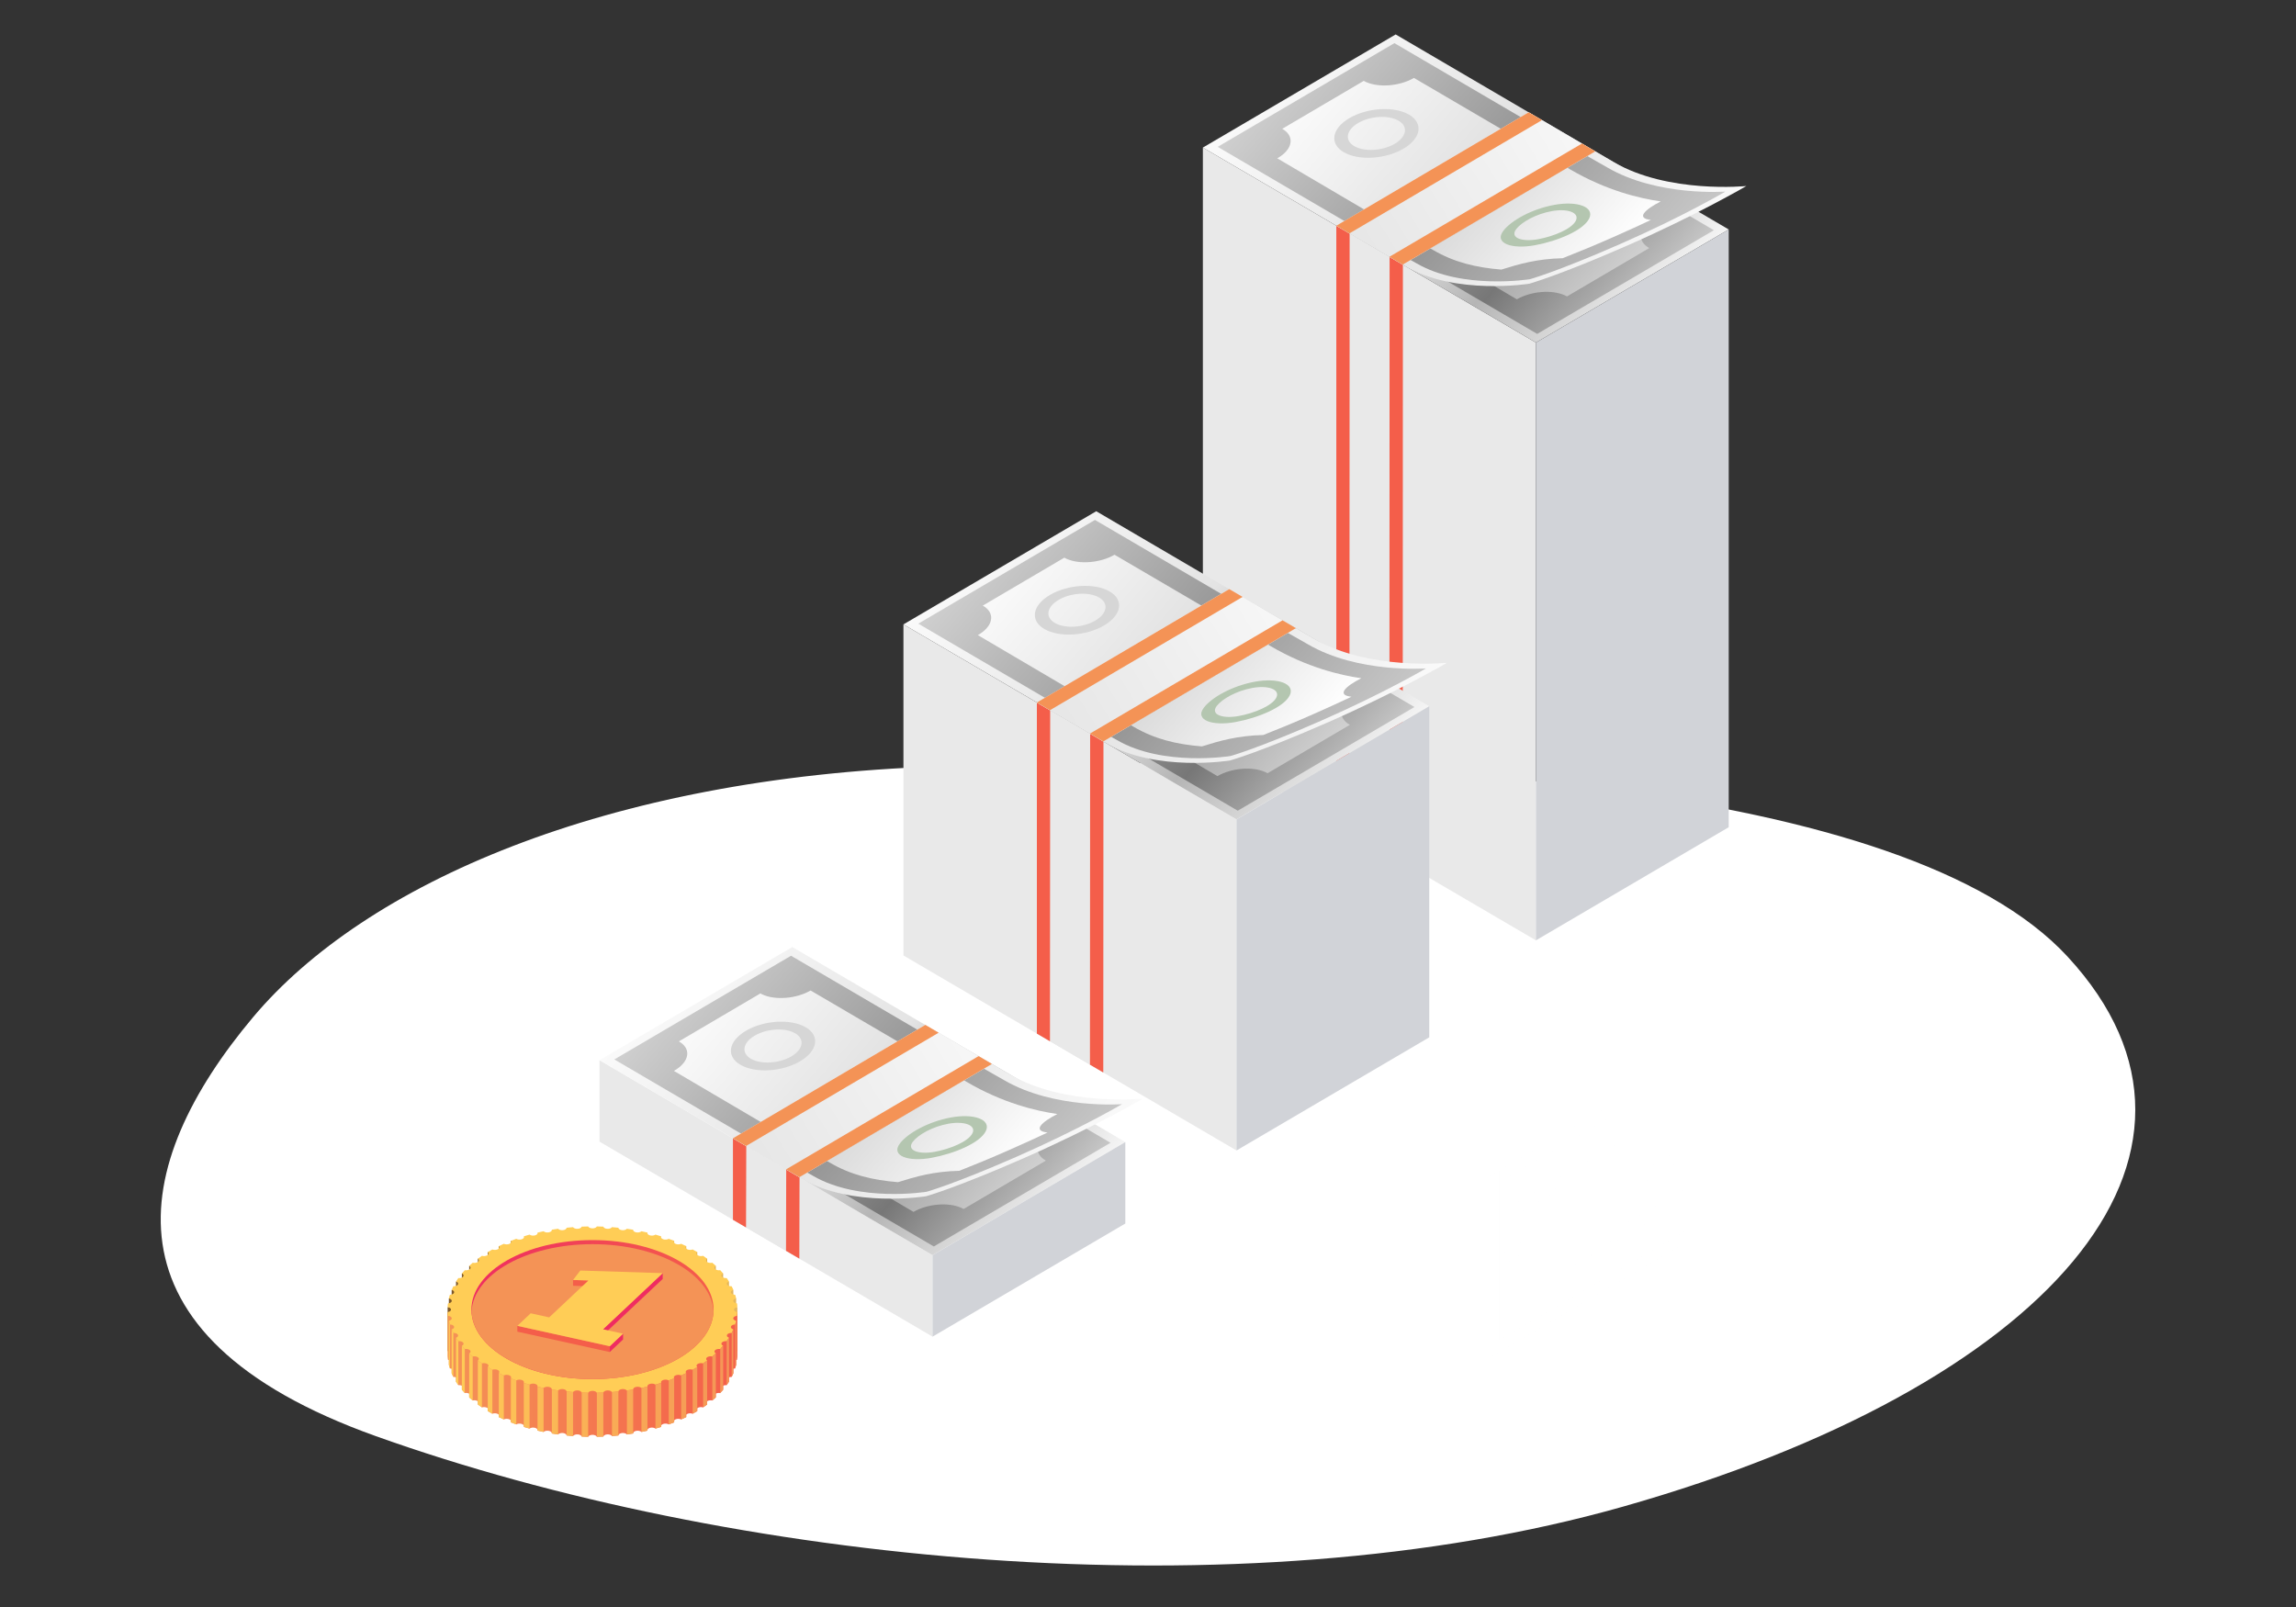
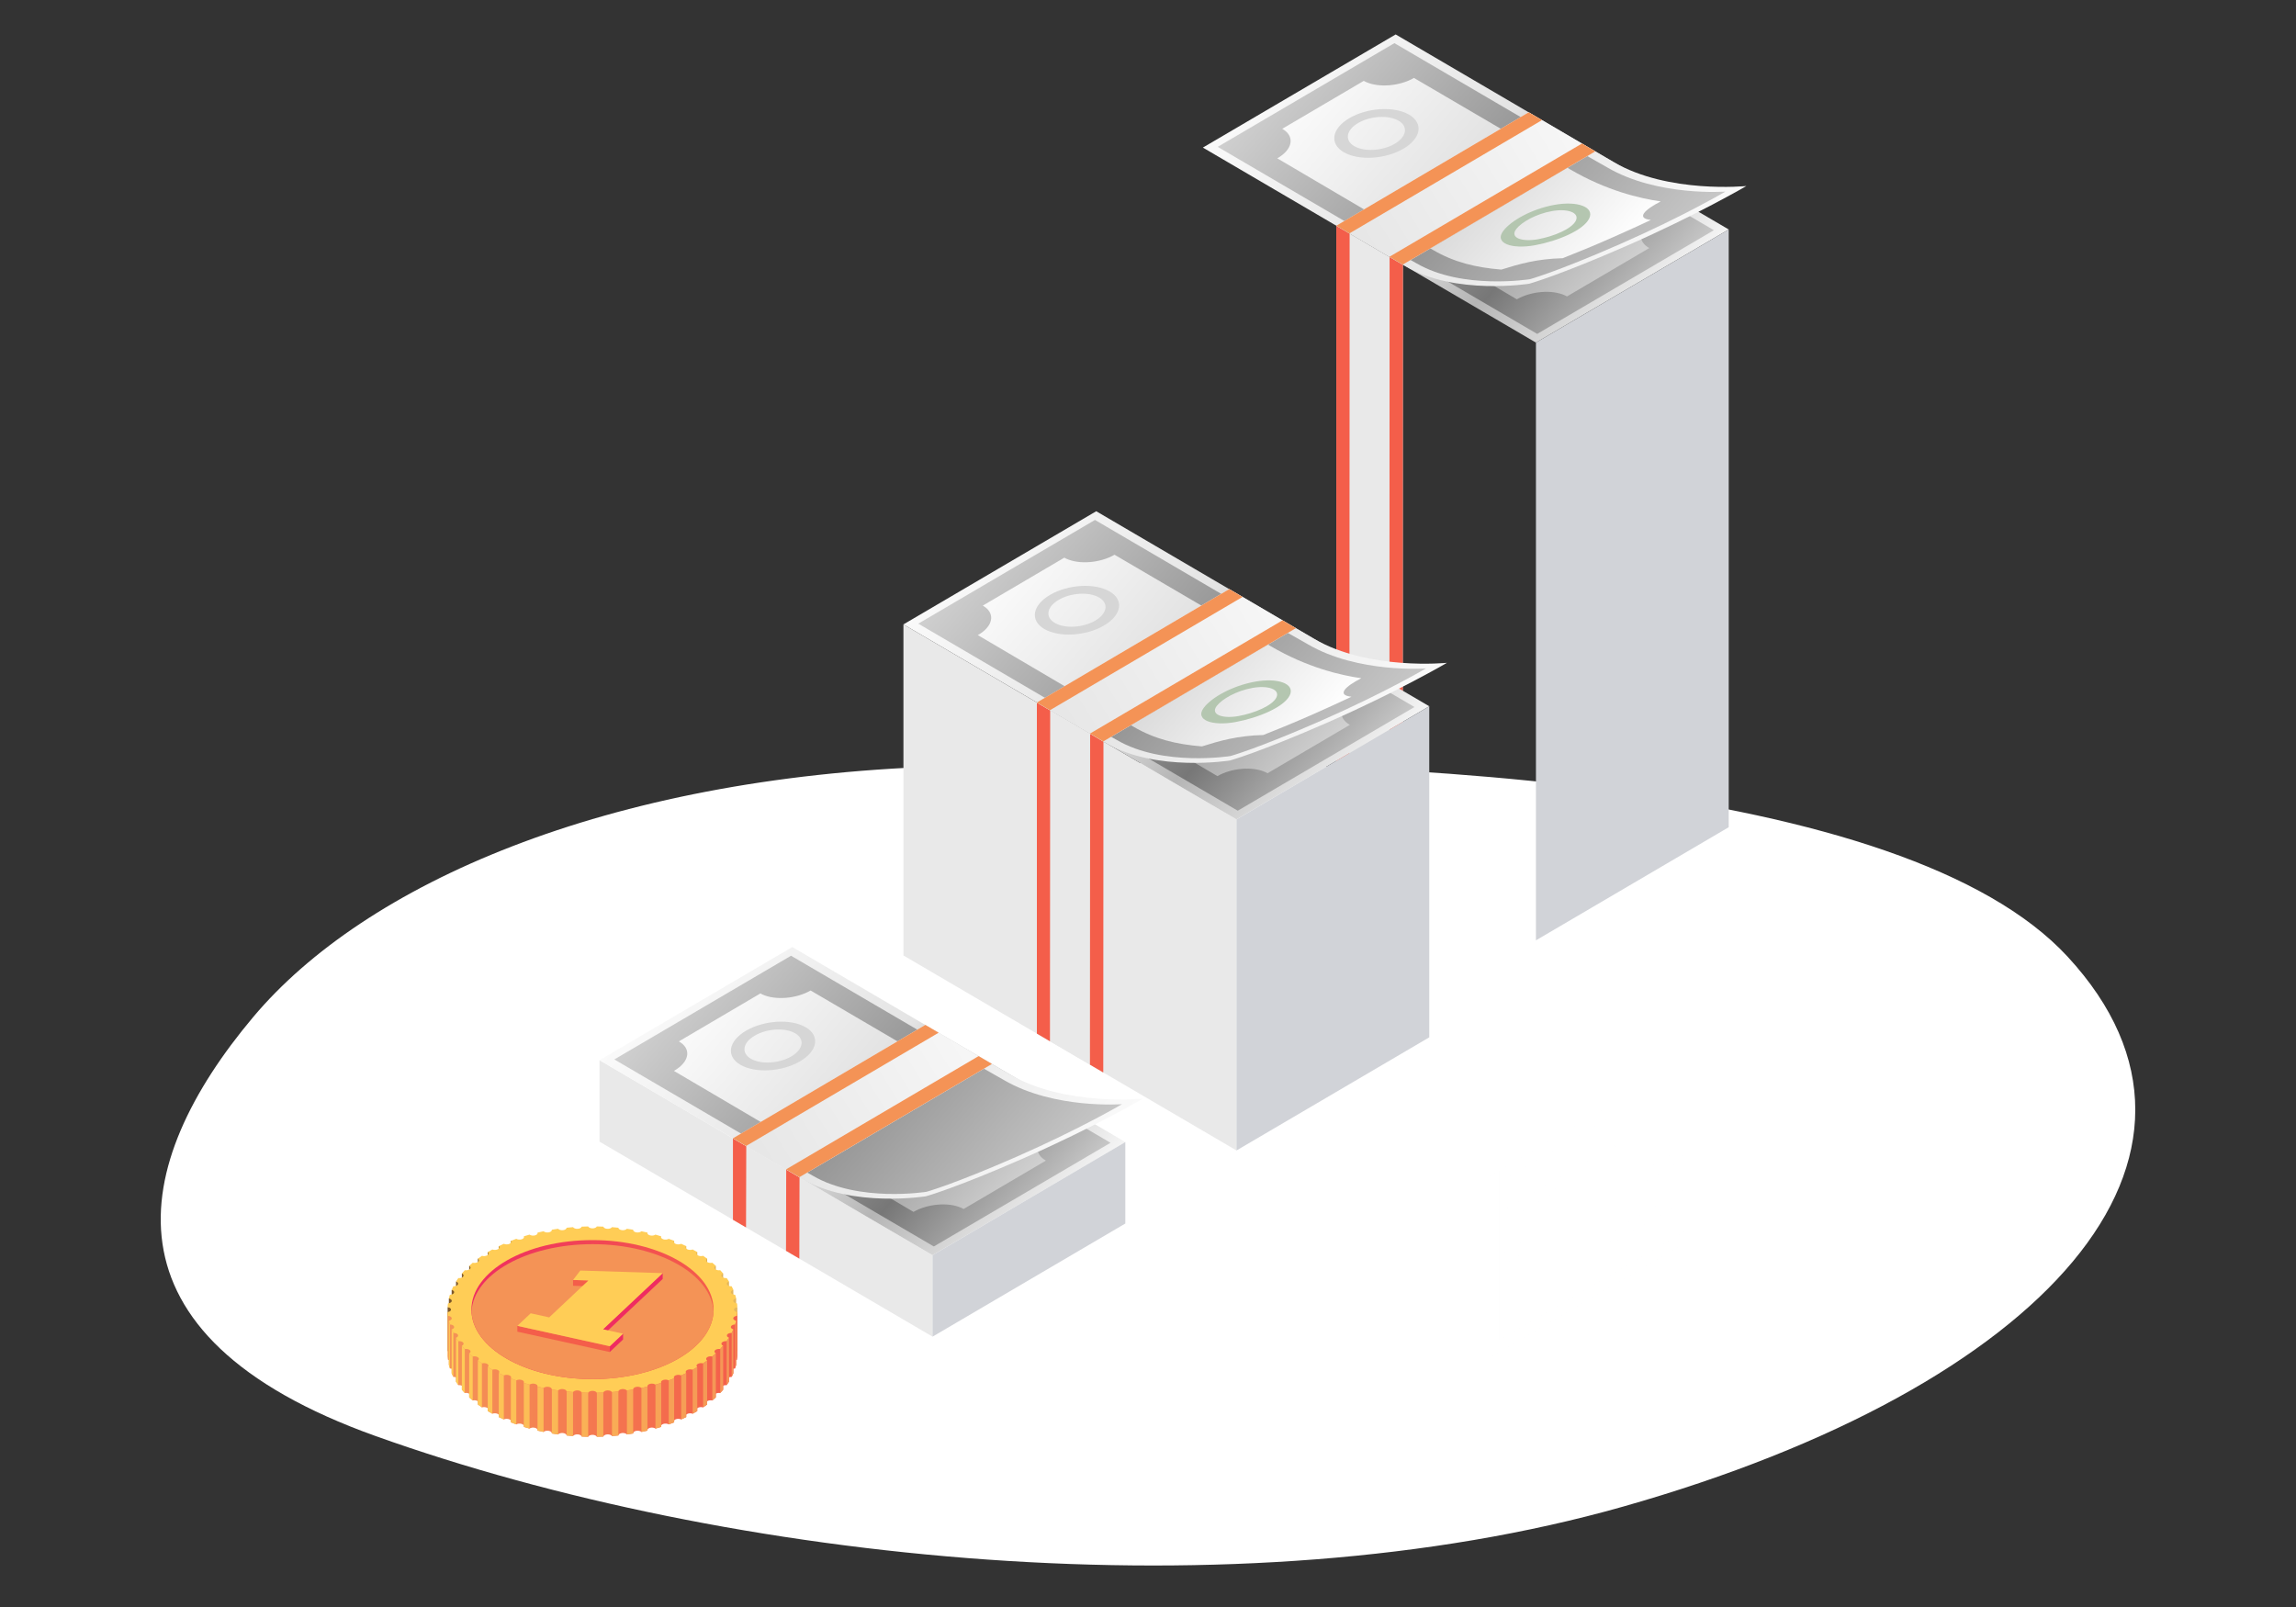
<svg xmlns="http://www.w3.org/2000/svg" width="200" height="140" viewBox="0 0 200 140" fill="none">
  <rect x="0" y="0" width="200" height="140" fill="#333333" stroke="none" />
  <path fill-rule="evenodd" clip-rule="evenodd" d="M81.751 66.773C120.669 65.474 165.949 68.036 180.093 83.33C196.169 100.715 178.169 120.824 141.381 131.255C107.892 140.752 63.513 136.113 32.737 125.114C8.168 116.333 11.315 101.389 22.053 88.607C31.764 77.049 52.679 67.744 81.751 66.773Z" fill="white" />
-   <path d="M133.792 81.922V29.847L104.78 12.857V64.935L133.792 81.922Z" fill="#E9E9E9" />
  <path d="M122.204 23.066L116.404 19.666V71.742L122.187 75.127L122.204 23.066Z" fill="#E9E9E9" />
  <path d="M121.045 22.385L121.027 74.448L122.187 75.126L122.204 23.065L121.045 22.385ZM116.404 71.742L117.544 72.408L117.564 20.346L116.404 19.666V71.742Z" fill="#F45E4A" />
  <path d="M150.585 19.99L121.574 3L104.78 12.857L133.792 29.847L150.585 19.99Z" fill="url(#paint0_linear_19796_61745)" />
  <path d="M133.901 29.089L149.292 20.055L121.464 3.758L106.072 12.793L133.901 29.089Z" fill="url(#paint1_linear_19796_61745)" />
  <path d="M111.508 13.641C112.666 12.853 112.726 11.802 111.692 11.222L118.794 7.045C118.852 7.078 118.913 7.11 118.978 7.139C120.125 7.661 121.938 7.498 123.168 6.79L144.089 19.041C144.006 19.089 143.925 19.139 143.848 19.191C142.69 19.979 142.63 21.028 143.664 21.61L136.499 25.825C136.44 25.792 136.379 25.76 136.314 25.731C135.169 25.209 133.36 25.372 132.129 26.076L111.262 13.794C111.346 13.743 111.429 13.694 111.508 13.641Z" fill="url(#paint2_linear_19796_61745)" />
  <path d="M138.962 13.184C139.563 13.537 140.102 13.852 140.557 14.117C145.323 16.899 152.124 16.206 152.124 16.206C152.124 16.206 147.826 18.723 141.811 21.365C135.794 24.005 133.216 24.717 133.216 24.717C133.216 24.717 126.796 25.752 122.436 23.198C122.359 23.152 122.27 23.101 122.186 23.052L138.962 13.184Z" fill="url(#paint3_linear_19796_61745)" />
  <path d="M138.262 13.595C138.815 13.917 139.594 14.346 140.012 14.59C144.388 17.145 150.299 16.69 150.299 16.69C150.299 16.69 146.687 18.819 141.162 21.245C135.639 23.67 133.271 24.324 133.271 24.324C133.271 24.324 127.375 25.275 123.372 22.93C123.3 22.887 122.949 22.695 122.871 22.649L138.262 13.595Z" fill="url(#paint4_linear_19796_61745)" />
  <path d="M136.531 14.613L136.786 14.763C139.908 16.591 142.81 17.285 144.662 17.548C143.277 18.258 142.469 19.018 143.807 19.161C142.927 19.577 141.834 20.08 140.496 20.67C138.778 21.428 137.298 22.035 136.125 22.494C133.872 22.549 132.307 23.006 130.784 23.486C128.556 23.309 126.655 22.847 124.828 21.776C124.745 21.728 124.671 21.684 124.591 21.638L136.531 14.613Z" fill="url(#paint5_linear_19796_61745)" />
  <path d="M133.701 21.365C135.688 21.001 137.925 20.066 138.427 19.043C138.932 18.02 137.383 17.483 135.394 17.848C133.407 18.212 131.638 19.219 130.961 20.095C130.102 21.208 131.715 21.729 133.701 21.365ZM132.077 19.956C132.547 19.347 133.777 18.648 135.159 18.395C136.54 18.141 137.616 18.515 137.267 19.227C136.917 19.936 135.363 20.586 133.981 20.84C132.6 21.092 131.48 20.731 132.077 19.956Z" fill="#B4C6B0" />
  <path d="M138.963 13.183L133.163 9.784L116.404 19.666L122.187 23.051L138.963 13.183Z" fill="url(#paint6_linear_19796_61745)" />
  <path d="M137.803 12.504L121.027 22.372L122.187 23.051L138.963 13.183L137.803 12.504ZM116.404 19.666L117.544 20.334L134.323 10.463L133.163 9.784L116.404 19.666Z" fill="#F49356" />
  <path d="M150.585 72.066V19.989L133.793 29.846V81.921L150.585 72.066Z" fill="#D1D3D8" />
  <path d="M117.301 13.388C118.735 14.04 121.059 13.776 122.492 12.803C123.925 11.83 123.925 10.512 122.492 9.86C121.059 9.209 118.735 9.47 117.301 10.445C115.868 11.419 115.868 12.736 117.301 13.388ZM118.138 10.824C119.109 10.162 120.685 9.985 121.657 10.428C122.628 10.868 122.628 11.762 121.657 12.424C120.685 13.083 119.11 13.26 118.138 12.819C117.166 12.378 117.166 11.485 118.138 10.824Z" fill="#D6D6D6" />
  <path d="M107.709 100.227V71.386L78.697 54.397V83.239L107.709 100.227Z" fill="#E9E9E9" />
  <path d="M96.12 64.605L90.32 61.204V90.046L96.104 93.432L96.12 64.605Z" fill="#E9E9E9" />
  <path d="M94.96 63.925L94.943 92.753L96.104 93.433L96.12 64.606L94.96 63.925ZM90.32 90.047L91.46 90.715L91.48 61.887L90.32 61.206V90.047Z" fill="#F45E4A" />
  <path d="M124.501 61.529L95.491 44.538L78.697 54.396L107.709 71.385L124.501 61.529Z" fill="url(#paint7_linear_19796_61745)" />
  <path d="M107.818 70.628L123.209 61.594L95.381 45.297L79.989 54.332L107.818 70.628Z" fill="url(#paint8_linear_19796_61745)" />
  <path d="M85.424 55.179C86.582 54.391 86.642 53.342 85.608 52.76L92.71 48.583C92.769 48.616 92.829 48.648 92.894 48.678C94.041 49.199 95.855 49.037 97.085 48.328L118.006 60.579C117.924 60.627 117.842 60.677 117.766 60.729C116.608 61.517 116.548 62.568 117.582 63.148L110.416 67.363C110.357 67.332 110.297 67.298 110.232 67.268C109.087 66.748 107.277 66.909 106.047 67.614L85.179 55.331C85.263 55.282 85.345 55.232 85.424 55.179Z" fill="url(#paint9_linear_19796_61745)" />
  <path d="M112.879 54.723C113.48 55.075 114.019 55.39 114.475 55.655C119.24 58.437 126.041 57.744 126.041 57.744C126.041 57.744 121.744 60.261 115.728 62.904C109.712 65.545 107.134 66.255 107.134 66.255C107.134 66.255 100.714 67.29 96.355 64.736C96.276 64.691 96.189 64.64 96.105 64.591L112.879 54.723Z" fill="url(#paint10_linear_19796_61745)" />
  <path d="M112.179 55.136C112.731 55.458 113.51 55.887 113.929 56.131C118.304 58.686 124.214 58.231 124.214 58.231C124.214 58.231 120.604 60.36 115.08 62.786C109.555 65.211 107.187 65.864 107.187 65.864C107.187 65.864 101.292 66.814 97.289 64.469C97.217 64.427 96.865 64.234 96.788 64.188L112.179 55.136Z" fill="url(#paint11_linear_19796_61745)" />
  <path d="M110.448 56.152L110.703 56.303C113.826 58.13 116.728 58.826 118.579 59.087C117.194 59.797 116.386 60.556 117.724 60.699C116.844 61.115 115.751 61.618 114.413 62.21C112.695 62.968 111.215 63.574 110.041 64.033C107.789 64.09 106.224 64.545 104.7 65.026C102.472 64.848 100.572 64.386 98.745 63.316C98.663 63.266 98.588 63.222 98.508 63.177L110.448 56.152Z" fill="url(#paint12_linear_19796_61745)" />
  <path d="M107.617 62.904C109.605 62.54 111.841 61.606 112.344 60.584C112.848 59.56 111.299 59.023 109.311 59.388C107.325 59.752 105.554 60.759 104.877 61.636C104.018 62.749 105.631 63.269 107.617 62.904ZM105.993 61.495C106.464 60.888 107.694 60.188 109.075 59.935C110.457 59.681 111.532 60.054 111.182 60.766C110.833 61.476 109.278 62.126 107.897 62.379C106.517 62.632 105.397 62.27 105.993 61.495Z" fill="#B4C6B0" />
  <path d="M112.879 54.722L107.079 51.322L90.32 61.204L96.104 64.59L112.879 54.722Z" fill="url(#paint13_linear_19796_61745)" />
  <path d="M111.719 54.042L94.943 63.91L96.104 64.59L112.879 54.722L111.719 54.042ZM90.32 61.204L91.46 61.872L108.239 52.002L107.079 51.322L90.32 61.204Z" fill="#F49356" />
  <path d="M124.5 90.371V61.53L107.708 71.386V100.227L124.5 90.371Z" fill="#D1D3D8" />
  <path d="M91.218 54.926C92.652 55.578 94.975 55.316 96.409 54.341C97.842 53.368 97.842 52.05 96.409 51.398C94.975 50.747 92.652 51.009 91.218 51.983C89.785 52.956 89.785 54.274 91.218 54.926ZM92.053 52.363C93.026 51.702 94.601 51.525 95.572 51.966C96.544 52.408 96.544 53.301 95.572 53.963C94.601 54.623 93.026 54.801 92.053 54.357C91.082 53.916 91.082 53.023 92.053 52.363Z" fill="#D6D6D6" />
  <path d="M81.233 116.447V109.35L52.222 92.361V99.458L81.233 116.447Z" fill="#E9E9E9" />
-   <path d="M69.646 102.569L63.846 99.17V106.267L69.628 109.651L69.646 102.569Z" fill="#E9E9E9" />
  <path d="M68.486 101.888L68.468 108.971L69.628 109.65L69.646 102.569L68.486 101.888ZM63.846 106.266L64.985 106.932L65.006 99.85L63.846 99.17V106.266Z" fill="#F45E4A" />
  <path d="M98.025 99.495L69.016 82.504L52.222 92.362L81.233 109.35L98.025 99.495Z" fill="url(#paint14_linear_19796_61745)" />
  <path d="M81.343 108.591L96.734 99.558L68.906 83.263L53.514 92.297L81.343 108.591Z" fill="url(#paint15_linear_19796_61745)" />
  <path d="M58.95 93.142C60.109 92.355 60.169 91.305 59.134 90.725L66.237 86.546C66.295 86.579 66.355 86.613 66.421 86.642C67.568 87.162 69.381 86.999 70.612 86.291L91.531 98.543C91.449 98.592 91.369 98.64 91.291 98.694C90.134 99.481 90.073 100.531 91.107 101.111L83.941 105.326C83.883 105.295 83.823 105.261 83.757 105.232C82.612 104.712 80.802 104.875 79.573 105.578L58.705 93.296C58.789 93.247 58.872 93.197 58.95 93.142Z" fill="url(#paint16_linear_19796_61745)" />
  <path d="M86.404 92.688C87.005 93.038 87.544 93.354 88 93.619C92.765 96.403 99.566 95.709 99.566 95.709C99.566 95.709 95.269 98.225 89.253 100.867C83.237 103.509 80.659 104.219 80.659 104.219C80.659 104.219 74.239 105.255 69.88 102.7C69.801 102.655 69.713 102.605 69.629 102.554L86.404 92.688Z" fill="url(#paint17_linear_19796_61745)" />
  <path d="M85.703 93.099C86.255 93.423 87.035 93.85 87.454 94.095C91.829 96.65 97.74 96.194 97.74 96.194C97.74 96.194 94.129 98.323 88.604 100.75C83.08 103.174 80.712 103.827 80.712 103.827C80.712 103.827 74.816 104.778 70.813 102.433C70.741 102.391 70.39 102.198 70.312 102.15L85.703 93.099Z" fill="url(#paint18_linear_19796_61745)" />
-   <path d="M83.972 94.118L84.228 94.266C87.35 96.096 90.252 96.789 92.103 97.052C90.719 97.761 89.91 98.521 91.249 98.663C90.368 99.079 89.275 99.582 87.937 100.173C86.218 100.933 84.739 101.538 83.566 101.998C81.312 102.053 79.748 102.509 78.225 102.989C75.996 102.813 74.096 102.351 72.27 101.28C72.187 101.231 72.113 101.187 72.032 101.14L83.972 94.118Z" fill="url(#paint19_linear_19796_61745)" />
-   <path d="M81.141 100.869C83.128 100.505 85.365 99.57 85.868 98.547C86.373 97.524 84.824 96.986 82.835 97.352C80.849 97.717 79.078 98.722 78.401 99.6C77.542 100.714 79.155 101.233 81.141 100.869ZM79.518 99.462C79.988 98.852 81.219 98.152 82.599 97.899C83.981 97.646 85.057 98.019 84.707 98.73C84.356 99.44 82.803 100.09 81.421 100.343C80.041 100.596 78.92 100.236 79.518 99.462Z" fill="#B4C6B0" />
  <path d="M86.404 92.688L80.604 89.288L63.846 99.17L69.628 102.555L86.404 92.688Z" fill="url(#paint20_linear_19796_61745)" />
  <path d="M85.244 92.007L68.468 101.876L69.629 102.555L86.404 92.688L85.244 92.007ZM63.846 99.17L64.985 99.838L81.763 89.968L80.604 89.288L63.846 99.17Z" fill="#F49356" />
  <path d="M98.025 106.591V99.495L81.232 109.35V116.448L98.025 106.591Z" fill="#D1D3D8" />
  <path d="M64.743 92.891C66.177 93.542 68.5 93.281 69.933 92.307C71.366 91.332 71.366 90.015 69.933 89.365C68.5 88.712 66.177 88.975 64.743 89.948C63.309 90.923 63.309 92.24 64.743 92.891ZM65.578 90.328C66.55 89.668 68.125 89.49 69.097 89.932C70.069 90.374 70.069 91.267 69.097 91.928C68.125 92.588 66.551 92.766 65.578 92.323C64.606 91.882 64.606 90.988 65.578 90.328Z" fill="#D6D6D6" />
  <g opacity="0.15">
    <g opacity="0.15">
      <path opacity="0.15" d="M136.121 102.413L130.61 105.645V106.702L135.268 103.969L136.121 102.413Z" fill="#F2F3FA" />
      <path opacity="0.15" d="M140.061 96.405L130.61 101.949V103.005L140.913 96.961L140.061 96.405Z" fill="#F2F3FA" />
      <path opacity="0.15" d="M133.137 107.86L130.61 109.342V110.399L132.285 109.417L133.137 107.86Z" fill="#F2F3FA" />
      <path opacity="0.15" d="M137.887 101.377L138.739 101.933L139.957 101.219L140.81 99.663L137.887 101.377Z" fill="#F2F3FA" />
      <path opacity="0.15" d="M140.018 108.577L146.807 104.595V103.538L140.87 107.021L140.018 108.577Z" fill="#F2F3FA" />
-       <path opacity="0.15" d="M135.329 111.328L138.679 109.363L137.826 108.807L136.182 109.771L135.329 111.328Z" fill="#F2F3FA" />
      <path opacity="0.15" d="M146.027 100.299L143.854 101.574L143.001 103.13L146.807 100.898V100.807L146.027 100.299Z" fill="#F2F3FA" />
      <path opacity="0.15" d="M130.61 113.477V114.096L131.11 113.803L130.61 113.477Z" fill="#F2F3FA" />
    </g>
  </g>
  <g opacity="0.15">
    <g opacity="0.15">
      <path opacity="0.15" d="M130.61 116.735V101.948L129.758 102.448V118.292L146.807 108.291V107.234L130.61 116.735Z" fill="#D7DAF1" />
    </g>
  </g>
  <path d="M64.125 113.875V113.118H63.881V112.371H63.502V111.645H62.993V110.944H62.355V110.279H61.601V109.656H60.738V109.081H59.776V108.561H58.725V108.1H57.85H57.511H44.5V108.561H43.448V109.081H42.486V109.656H41.624V110.279H40.87V110.944H40.232V111.645H39.722V112.371H39.343V113.118H39.099V113.875H38.992V117.707H39.603H39.954H63.27H63.522H64.232V113.875H64.125Z" fill="url(#paint21_linear_19796_61745)" />
  <path d="M38.992 114.309V118.141C38.998 118.25 39.008 118.357 39.021 118.465C39.048 118.468 39.074 118.475 39.099 118.48V118.897C39.125 119.005 39.154 119.112 39.187 119.218C39.243 119.219 39.295 119.229 39.343 119.243V119.644C39.387 119.749 39.437 119.853 39.489 119.957C39.572 119.953 39.652 119.967 39.721 119.99V120.371H39.722C39.722 120.371 39.722 120.371 39.721 120.371C39.785 120.473 39.853 120.573 39.924 120.672C40.035 120.661 40.145 120.68 40.232 120.719V121.071C40.313 121.168 40.4 121.264 40.488 121.358C40.624 121.336 40.769 121.358 40.87 121.415V121.735H40.87C40.87 121.735 40.87 121.735 40.87 121.735C40.969 121.827 41.071 121.918 41.177 122.007C41.333 121.971 41.514 121.997 41.625 122.074V122.358C41.74 122.444 41.858 122.528 41.98 122.61C42.135 122.564 42.331 122.581 42.453 122.658C42.468 122.667 42.476 122.679 42.487 122.689V122.933H42.487C42.617 123.011 42.751 123.087 42.887 123.162C43.032 123.107 43.229 123.112 43.365 123.182C43.401 123.2 43.428 123.222 43.449 123.245V123.454C43.593 123.523 43.739 123.591 43.888 123.658C44.023 123.594 44.219 123.587 44.367 123.648C44.432 123.675 44.474 123.712 44.5 123.752V123.914C44.5 123.914 44.5 123.914 44.499 123.914H44.5C44.655 123.975 44.812 124.034 44.973 124.091C45.095 124.018 45.291 123.999 45.449 124.052C45.609 124.105 45.678 124.213 45.629 124.31C45.794 124.36 45.96 124.41 46.129 124.456C46.237 124.377 46.43 124.345 46.599 124.388C46.766 124.431 46.855 124.533 46.824 124.633C46.997 124.674 47.172 124.713 47.349 124.749C47.442 124.663 47.628 124.621 47.803 124.653C47.978 124.686 48.084 124.782 48.072 124.883C48.252 124.912 48.433 124.941 48.617 124.967C48.694 124.876 48.87 124.823 49.05 124.845C49.229 124.867 49.352 124.956 49.359 125.056C49.544 125.075 49.73 125.092 49.917 125.107C49.978 125.013 50.142 124.95 50.325 124.962C50.506 124.972 50.644 125.053 50.67 125.152C50.857 125.16 51.045 125.166 51.235 125.169C51.279 125.073 51.431 125.001 51.613 125.001C51.795 125.001 51.947 125.073 51.991 125.169C52.181 125.166 52.368 125.161 52.556 125.152C52.582 125.053 52.721 124.973 52.901 124.962C53.083 124.95 53.248 125.013 53.309 125.107C53.496 125.093 53.682 125.075 53.867 125.056C53.874 124.956 53.997 124.867 54.176 124.845C54.355 124.823 54.531 124.876 54.608 124.967C54.791 124.941 54.973 124.913 55.153 124.883C55.141 124.782 55.247 124.686 55.422 124.653C55.597 124.621 55.782 124.662 55.875 124.749C56.052 124.713 56.227 124.674 56.401 124.633C56.37 124.533 56.458 124.43 56.627 124.388C56.795 124.345 56.988 124.376 57.095 124.456C57.265 124.41 57.431 124.36 57.596 124.31C57.547 124.212 57.616 124.105 57.775 124.052C57.934 124 58.13 124.018 58.252 124.091C58.412 124.034 58.57 123.976 58.725 123.914V123.752C58.751 123.713 58.793 123.675 58.858 123.648C59.005 123.587 59.202 123.593 59.336 123.658C59.486 123.591 59.632 123.523 59.776 123.454V123.246C59.797 123.223 59.825 123.201 59.86 123.183C59.995 123.113 60.192 123.107 60.338 123.163C60.474 123.088 60.607 123.012 60.737 122.933V122.691C60.748 122.68 60.757 122.669 60.772 122.659C60.895 122.581 61.089 122.564 61.244 122.611C61.367 122.528 61.485 122.444 61.6 122.359V122.075C61.71 121.998 61.891 121.972 62.047 122.007C62.153 121.919 62.255 121.828 62.354 121.736V121.415C62.455 121.359 62.599 121.336 62.736 121.359C62.824 121.264 62.91 121.168 62.992 121.072V120.72C63.078 120.681 63.188 120.662 63.299 120.673C63.37 120.573 63.439 120.473 63.502 120.372H63.502V119.99C63.571 119.967 63.652 119.953 63.735 119.957C63.788 119.853 63.837 119.749 63.881 119.644V119.243C63.93 119.23 63.982 119.219 64.037 119.218C64.071 119.112 64.1 119.005 64.126 118.897V118.48C64.151 118.474 64.176 118.468 64.203 118.465C64.218 118.358 64.227 118.25 64.233 118.141V114.309H38.992Z" fill="url(#paint22_linear_19796_61745)" />
  <path d="M60.773 118.828C60.896 118.749 61.09 118.733 61.245 118.779C61.368 118.696 61.486 118.612 61.601 118.527C61.49 118.449 61.478 118.337 61.585 118.252C61.693 118.166 61.886 118.138 62.048 118.176C62.154 118.087 62.256 117.996 62.355 117.904C62.229 117.833 62.196 117.721 62.287 117.63C62.38 117.538 62.567 117.499 62.736 117.527C62.824 117.432 62.91 117.337 62.992 117.24C62.851 117.178 62.797 117.067 62.873 116.97C62.948 116.874 63.126 116.823 63.299 116.841C63.371 116.742 63.439 116.641 63.502 116.54C63.352 116.486 63.278 116.38 63.336 116.279C63.392 116.179 63.56 116.118 63.736 116.125C63.788 116.021 63.837 115.917 63.882 115.812C63.724 115.768 63.631 115.667 63.67 115.564C63.708 115.461 63.863 115.391 64.038 115.387C64.071 115.281 64.1 115.174 64.126 115.066C63.962 115.031 63.853 114.937 63.872 114.833C63.891 114.728 64.031 114.649 64.203 114.634C64.218 114.527 64.227 114.419 64.232 114.31C64.064 114.284 63.938 114.197 63.938 114.093C63.938 113.988 64.064 113.901 64.232 113.876C64.227 113.767 64.217 113.659 64.203 113.551C64.031 113.536 63.891 113.457 63.872 113.353C63.852 113.248 63.962 113.154 64.126 113.118C64.101 113.011 64.071 112.904 64.038 112.798C63.863 112.794 63.709 112.723 63.67 112.621C63.631 112.517 63.724 112.416 63.882 112.372C63.837 112.267 63.788 112.163 63.736 112.06C63.56 112.067 63.393 112.005 63.336 111.905C63.279 111.804 63.353 111.698 63.504 111.645C63.44 111.543 63.372 111.442 63.3 111.343C63.127 111.36 62.949 111.309 62.874 111.214C62.799 111.117 62.853 111.006 62.994 110.944C62.912 110.847 62.826 110.751 62.737 110.657C62.568 110.685 62.38 110.645 62.288 110.554C62.197 110.463 62.23 110.35 62.356 110.28C62.257 110.188 62.155 110.097 62.048 110.008C61.886 110.046 61.693 110.017 61.585 109.933C61.478 109.848 61.49 109.734 61.601 109.657C61.486 109.572 61.368 109.487 61.245 109.405C61.09 109.451 60.896 109.435 60.773 109.357C60.651 109.279 60.642 109.166 60.738 109.082C60.608 109.004 60.474 108.928 60.338 108.853C60.192 108.908 59.996 108.903 59.86 108.833C59.724 108.763 59.696 108.651 59.776 108.562C59.633 108.492 59.486 108.424 59.337 108.358C59.202 108.422 59.005 108.429 58.857 108.367C58.709 108.305 58.659 108.195 58.725 108.101C58.57 108.041 58.411 107.982 58.252 107.925C58.129 107.997 57.934 108.016 57.775 107.964C57.616 107.911 57.547 107.803 57.595 107.706C57.431 107.654 57.264 107.606 57.094 107.558C56.987 107.639 56.794 107.67 56.626 107.627C56.457 107.584 56.369 107.482 56.4 107.382C56.226 107.341 56.052 107.302 55.874 107.266C55.782 107.352 55.596 107.394 55.421 107.362C55.246 107.329 55.14 107.232 55.151 107.132C54.972 107.102 54.79 107.074 54.607 107.048C54.53 107.139 54.353 107.192 54.174 107.17C53.995 107.148 53.872 107.059 53.865 106.959C53.68 106.94 53.495 106.923 53.307 106.908C53.246 107.002 53.081 107.064 52.9 107.053C52.718 107.043 52.581 106.961 52.554 106.863C52.367 106.855 52.179 106.849 51.99 106.846C51.945 106.942 51.794 107.014 51.611 107.014C51.429 107.014 51.277 106.942 51.233 106.846C51.044 106.849 50.855 106.855 50.668 106.863C50.642 106.961 50.504 107.043 50.323 107.053C50.141 107.064 49.977 107.002 49.916 106.908C49.728 106.923 49.542 106.939 49.358 106.959C49.351 107.059 49.228 107.148 49.049 107.17C48.869 107.192 48.693 107.139 48.616 107.048C48.432 107.074 48.251 107.102 48.071 107.132C48.083 107.233 47.977 107.329 47.802 107.362C47.627 107.394 47.442 107.352 47.349 107.266C47.172 107.302 46.997 107.341 46.824 107.382C46.855 107.482 46.766 107.584 46.598 107.627C46.429 107.67 46.237 107.639 46.129 107.558C45.96 107.606 45.794 107.655 45.628 107.706C45.678 107.803 45.609 107.911 45.448 107.964C45.29 108.017 45.094 107.997 44.972 107.925C44.812 107.982 44.654 108.04 44.499 108.101C44.565 108.195 44.515 108.305 44.367 108.367C44.219 108.429 44.022 108.422 43.887 108.358C43.738 108.424 43.592 108.492 43.448 108.562C43.529 108.651 43.499 108.763 43.364 108.833C43.228 108.903 43.032 108.909 42.886 108.853C42.75 108.928 42.616 109.005 42.486 109.082C42.582 109.165 42.573 109.279 42.452 109.357C42.33 109.434 42.134 109.451 41.98 109.405C41.857 109.488 41.739 109.572 41.624 109.657C41.735 109.734 41.748 109.848 41.639 109.933C41.531 110.018 41.339 110.046 41.176 110.009C41.07 110.098 40.968 110.188 40.869 110.281C40.995 110.35 41.029 110.463 40.936 110.554C40.844 110.646 40.656 110.686 40.487 110.657C40.398 110.752 40.312 110.848 40.231 110.945C40.371 111.007 40.426 111.118 40.35 111.214C40.275 111.311 40.096 111.362 39.923 111.344C39.852 111.444 39.785 111.544 39.721 111.645C39.871 111.699 39.945 111.806 39.888 111.906C39.831 112.006 39.663 112.067 39.489 112.06C39.436 112.163 39.387 112.268 39.343 112.373C39.5 112.418 39.593 112.518 39.554 112.621C39.516 112.725 39.361 112.795 39.186 112.799C39.153 112.904 39.124 113.011 39.098 113.119C39.262 113.154 39.371 113.249 39.352 113.353C39.333 113.458 39.193 113.537 39.02 113.552C39.006 113.659 38.996 113.767 38.991 113.876C39.16 113.901 39.285 113.988 39.285 114.093C39.285 114.197 39.16 114.285 38.991 114.31C38.998 114.418 39.007 114.527 39.02 114.634C39.193 114.649 39.332 114.728 39.352 114.833C39.371 114.937 39.263 115.032 39.098 115.066C39.124 115.174 39.153 115.281 39.186 115.387C39.361 115.391 39.516 115.461 39.554 115.564C39.593 115.667 39.5 115.768 39.343 115.813C39.387 115.918 39.437 116.022 39.489 116.125C39.663 116.118 39.831 116.18 39.888 116.28C39.945 116.381 39.871 116.488 39.721 116.54C39.785 116.642 39.852 116.742 39.923 116.842C40.097 116.824 40.275 116.875 40.35 116.971C40.426 117.068 40.371 117.178 40.231 117.241C40.312 117.337 40.398 117.433 40.487 117.528C40.657 117.5 40.844 117.539 40.936 117.631C41.029 117.722 40.995 117.835 40.869 117.905C40.968 117.996 41.07 118.087 41.176 118.176C41.339 118.139 41.531 118.167 41.639 118.253C41.747 118.337 41.734 118.451 41.624 118.528C41.739 118.613 41.857 118.697 41.98 118.78C42.134 118.733 42.33 118.75 42.452 118.828C42.574 118.906 42.582 119.018 42.486 119.102C42.616 119.181 42.75 119.257 42.886 119.332C43.031 119.277 43.228 119.282 43.364 119.352C43.499 119.422 43.529 119.534 43.448 119.623C43.592 119.693 43.738 119.761 43.887 119.827C44.022 119.764 44.218 119.756 44.366 119.818C44.515 119.88 44.564 119.99 44.498 120.084C44.653 120.145 44.811 120.203 44.971 120.26C45.093 120.188 45.289 120.169 45.448 120.222C45.607 120.274 45.676 120.382 45.627 120.479C45.792 120.53 45.958 120.579 46.128 120.627C46.235 120.546 46.428 120.515 46.597 120.558C46.765 120.601 46.853 120.704 46.822 120.803C46.995 120.844 47.17 120.883 47.347 120.92C47.441 120.833 47.626 120.791 47.802 120.824C47.976 120.856 48.082 120.953 48.071 121.053C48.251 121.083 48.432 121.111 48.615 121.137C48.692 121.047 48.869 120.993 49.049 121.016C49.227 121.037 49.351 121.126 49.358 121.227C49.542 121.246 49.728 121.263 49.916 121.277C49.976 121.183 50.141 121.121 50.323 121.131C50.505 121.142 50.643 121.223 50.668 121.322C50.855 121.33 51.044 121.335 51.233 121.339C51.277 121.242 51.429 121.17 51.611 121.17C51.793 121.17 51.945 121.242 51.99 121.339C52.179 121.335 52.367 121.33 52.554 121.322C52.581 121.223 52.719 121.143 52.9 121.131C53.081 121.121 53.246 121.183 53.307 121.277C53.495 121.263 53.68 121.246 53.865 121.227C53.872 121.126 53.996 121.037 54.174 121.016C54.353 120.994 54.529 121.047 54.606 121.137C54.79 121.111 54.971 121.083 55.151 121.053C55.14 120.952 55.245 120.856 55.42 120.824C55.595 120.791 55.781 120.833 55.873 120.92C56.05 120.883 56.225 120.844 56.399 120.803C56.368 120.704 56.457 120.601 56.625 120.558C56.793 120.515 56.986 120.546 57.094 120.627C57.263 120.58 57.43 120.53 57.594 120.479C57.545 120.382 57.614 120.274 57.774 120.222C57.933 120.169 58.128 120.188 58.25 120.26C58.411 120.204 58.568 120.145 58.723 120.084C58.658 119.99 58.707 119.88 58.856 119.818C59.004 119.756 59.2 119.763 59.334 119.827C59.484 119.761 59.63 119.693 59.774 119.623C59.694 119.534 59.723 119.422 59.858 119.352C59.994 119.282 60.19 119.277 60.336 119.332C60.472 119.257 60.606 119.181 60.736 119.102C60.642 119.018 60.651 118.905 60.773 118.828Z" fill="#FFCD56" />
  <path d="M62.161 114.092C62.161 110.747 57.439 108.035 51.613 108.035C45.787 108.035 41.065 110.747 41.065 114.092C41.065 117.436 45.788 120.148 51.613 120.148C57.438 120.148 62.161 117.436 62.161 114.092Z" fill="url(#paint23_linear_19796_61745)" />
  <path d="M51.612 108.39C45.89 108.39 41.236 111.007 41.072 114.269C41.236 117.532 45.891 120.149 51.612 120.149C57.335 120.149 61.989 117.532 62.153 114.269C61.989 111.007 57.335 108.39 51.612 108.39Z" fill="#F49356" />
  <path d="M58.252 124.092C58.412 124.034 58.57 123.977 58.725 123.915V123.753V120.083C58.57 120.144 58.412 120.202 58.252 120.259V124.092ZM59.337 123.659C59.486 123.593 59.633 123.525 59.777 123.455V123.247V119.624C59.633 119.693 59.486 119.761 59.337 119.827V123.659ZM57.095 124.458C57.265 124.411 57.431 124.362 57.596 124.311C57.577 124.273 57.58 124.234 57.596 124.197V120.48C57.431 120.53 57.264 120.58 57.095 120.627V124.458ZM53.308 125.109C53.496 125.094 53.681 125.077 53.866 125.058V121.226C53.681 121.245 53.496 121.262 53.308 121.276V125.109ZM51.991 125.17C52.18 125.166 52.368 125.161 52.555 125.153V121.321C52.368 121.329 52.18 121.334 51.991 121.338V125.17ZM55.874 124.751C56.051 124.714 56.226 124.675 56.4 124.634C56.392 124.608 56.393 124.583 56.4 124.557V120.802C56.226 120.843 56.052 120.882 55.874 120.919V124.751ZM54.608 124.968C54.791 124.943 54.973 124.914 55.153 124.884V121.052C54.973 121.082 54.791 121.111 54.608 121.136V124.968ZM60.338 123.164C60.474 123.089 60.607 123.012 60.737 122.934V122.691V119.102C60.607 119.18 60.473 119.257 60.337 119.331V123.164H60.338ZM64.203 114.633V118.465C64.217 118.358 64.226 118.25 64.232 118.141V114.309C64.226 114.418 64.217 114.526 64.203 114.633ZM61.244 122.611C61.367 122.528 61.485 122.444 61.6 122.359V122.075V118.527C61.485 118.612 61.367 118.696 61.244 118.779V122.611ZM64.037 119.218C64.07 119.112 64.099 119.005 64.125 118.897V118.48V115.066C64.1 115.174 64.07 115.28 64.037 115.386V119.218ZM63.735 119.957C63.788 119.853 63.837 119.749 63.881 119.644V119.243V115.812C63.837 115.917 63.787 116.021 63.735 116.124V119.957ZM62.736 121.359C62.825 121.264 62.911 121.168 62.993 121.072V120.72V117.24C62.911 117.337 62.825 117.433 62.736 117.527V121.359ZM62.048 122.008C62.154 121.919 62.256 121.828 62.355 121.736V121.415V117.904C62.256 117.995 62.154 118.086 62.048 118.175V122.008ZM63.3 120.673C63.371 120.573 63.439 120.473 63.502 120.372V116.54C63.439 116.642 63.371 116.742 63.3 116.841V120.673ZM40.232 120.72V121.072C40.313 121.169 40.4 121.264 40.488 121.359V117.527C40.4 117.433 40.313 117.337 40.232 117.24V120.72ZM40.87 121.416V121.737C40.969 121.828 41.071 121.919 41.177 122.008V118.176C41.071 118.087 40.969 117.996 40.87 117.904V121.416ZM41.624 122.075V122.359C41.739 122.444 41.858 122.528 41.98 122.611V118.779C41.858 118.696 41.739 118.612 41.624 118.527V122.075ZM39.099 118.48V118.897C39.125 119.005 39.154 119.112 39.187 119.218V115.386C39.153 115.28 39.124 115.173 39.099 115.065V118.48ZM39.343 119.243V119.644C39.388 119.749 39.437 119.853 39.489 119.957V116.125C39.437 116.021 39.388 115.918 39.343 115.813V119.243ZM38.992 118.141C38.998 118.25 39.008 118.357 39.021 118.465V114.633C39.007 114.526 38.998 114.418 38.992 114.309V118.141ZM42.486 122.691V122.933H42.487C42.617 123.012 42.751 123.088 42.886 123.163V119.331C42.75 119.256 42.617 119.18 42.486 119.101V122.691ZM39.722 120.371C39.723 120.371 39.723 120.372 39.722 120.371C39.785 120.473 39.854 120.573 39.925 120.673V116.841C39.854 116.741 39.786 116.641 39.722 116.539V120.371ZM49.359 125.058C49.543 125.077 49.729 125.094 49.916 125.109V121.276C49.729 121.262 49.543 121.245 49.359 121.226V125.058ZM50.669 125.153C50.856 125.161 51.045 125.166 51.234 125.17V121.338C51.045 121.335 50.856 121.329 50.669 121.322V125.153ZM48.072 124.885C48.252 124.914 48.433 124.943 48.616 124.969V121.137C48.433 121.112 48.251 121.084 48.072 121.053V124.885ZM46.824 124.558C46.831 124.583 46.832 124.609 46.824 124.635C46.997 124.676 47.172 124.715 47.35 124.751V120.919C47.173 120.883 46.998 120.844 46.824 120.803V124.558ZM44.5 123.754V123.916C44.655 123.977 44.812 124.035 44.973 124.092V120.261C44.813 120.204 44.655 120.146 44.5 120.084V123.754ZM45.629 124.197C45.643 124.234 45.647 124.272 45.629 124.31C45.793 124.361 45.96 124.411 46.129 124.457V120.626C45.959 120.579 45.793 120.529 45.629 120.478V124.197ZM43.448 123.247V123.454C43.592 123.524 43.739 123.592 43.887 123.658V119.826C43.738 119.76 43.592 119.692 43.448 119.622V123.247Z" fill="url(#paint24_linear_19796_61745)" />
  <path d="M45.065 115.506V116.013L53.115 117.788V117.282L45.065 115.506Z" fill="#F45E4A" />
  <path d="M54.275 116.188L53.114 117.281V117.787L54.275 116.694V116.188Z" fill="#EF2C61" />
  <path d="M52.529 116.311V115.804L57.726 110.914V111.421L52.529 116.311Z" fill="#EF2C61" />
  <path d="M49.917 111.51V112.016L51.257 112.058V111.552L49.917 111.51Z" fill="#F45E4A" />
  <path d="M51.257 111.552L49.917 111.51L50.549 110.688L57.727 110.914L52.53 115.804L54.275 116.189L53.115 117.281L45.065 115.506L46.227 114.413L47.839 114.769L51.257 111.552Z" fill="#FFCD56" />
  <defs>
    <linearGradient id="paint0_linear_19796_61745" x1="142.56" y1="29.333" x2="112.675" y2="3.665" gradientUnits="userSpaceOnUse">
      <stop stop-color="#F5F5F5" />
      <stop offset="0.319" stop-color="#B5B5B5" />
      <stop offset="0.533" stop-color="#E4E4E4" />
      <stop offset="1" stop-color="#FAFAFA" />
    </linearGradient>
    <linearGradient id="paint1_linear_19796_61745" x1="141.85" y1="28.718" x2="113.39" y2="4.273" gradientUnits="userSpaceOnUse">
      <stop stop-color="#C7C7C7" />
      <stop offset="0.297" stop-color="#777777" />
      <stop offset="0.489" stop-color="#979797" />
      <stop offset="1" stop-color="#CFCFCF" />
    </linearGradient>
    <linearGradient id="paint2_linear_19796_61745" x1="139.392" y1="26.584" x2="115.859" y2="6.37" gradientUnits="userSpaceOnUse">
      <stop stop-color="#D1D1D1" />
      <stop offset="0.33" stop-color="#A1A1A1" />
      <stop offset="0.505" stop-color="#E1E1E1" />
      <stop offset="1" stop-color="#FAFAFA" />
    </linearGradient>
    <linearGradient id="paint3_linear_19796_61745" x1="144.047" y1="25.609" x2="130.203" y2="13.718" gradientUnits="userSpaceOnUse">
      <stop stop-color="#FAFAFA" />
      <stop offset="1" stop-color="#E6E6E6" />
    </linearGradient>
    <linearGradient id="paint4_linear_19796_61745" x1="142.976" y1="25.215" x2="130.138" y2="14.188" gradientUnits="userSpaceOnUse">
      <stop stop-color="#C7C7C7" />
      <stop offset="1" stop-color="#969696" />
    </linearGradient>
    <linearGradient id="paint5_linear_19796_61745" x1="139.674" y1="23.973" x2="129.84" y2="15.526" gradientUnits="userSpaceOnUse">
      <stop stop-color="white" />
      <stop offset="1" stop-color="#DBDBDB" />
    </linearGradient>
    <linearGradient id="paint6_linear_19796_61745" x1="136.812" y1="9.717" x2="117.62" y2="21.626" gradientUnits="userSpaceOnUse">
      <stop stop-color="#F7F7F7" />
      <stop offset="1" stop-color="#E6E6E6" />
    </linearGradient>
    <linearGradient id="paint7_linear_19796_61745" x1="116.476" y1="70.872" x2="86.592" y2="45.204" gradientUnits="userSpaceOnUse">
      <stop stop-color="#F5F5F5" />
      <stop offset="0.319" stop-color="#B5B5B5" />
      <stop offset="0.533" stop-color="#E4E4E4" />
      <stop offset="1" stop-color="#FAFAFA" />
    </linearGradient>
    <linearGradient id="paint8_linear_19796_61745" x1="115.768" y1="70.258" x2="87.307" y2="45.812" gradientUnits="userSpaceOnUse">
      <stop stop-color="#C7C7C7" />
      <stop offset="0.297" stop-color="#777777" />
      <stop offset="0.489" stop-color="#979797" />
      <stop offset="1" stop-color="#CFCFCF" />
    </linearGradient>
    <linearGradient id="paint9_linear_19796_61745" x1="113.309" y1="68.122" x2="89.775" y2="47.908" gradientUnits="userSpaceOnUse">
      <stop stop-color="#D1D1D1" />
      <stop offset="0.33" stop-color="#A1A1A1" />
      <stop offset="0.505" stop-color="#E1E1E1" />
      <stop offset="1" stop-color="#FAFAFA" />
    </linearGradient>
    <linearGradient id="paint10_linear_19796_61745" x1="117.964" y1="67.148" x2="104.121" y2="55.257" gradientUnits="userSpaceOnUse">
      <stop stop-color="#FAFAFA" />
      <stop offset="1" stop-color="#E6E6E6" />
    </linearGradient>
    <linearGradient id="paint11_linear_19796_61745" x1="116.892" y1="66.756" x2="104.054" y2="55.728" gradientUnits="userSpaceOnUse">
      <stop stop-color="#C7C7C7" />
      <stop offset="1" stop-color="#969696" />
    </linearGradient>
    <linearGradient id="paint12_linear_19796_61745" x1="113.591" y1="65.512" x2="103.756" y2="57.065" gradientUnits="userSpaceOnUse">
      <stop stop-color="white" />
      <stop offset="1" stop-color="#DBDBDB" />
    </linearGradient>
    <linearGradient id="paint13_linear_19796_61745" x1="110.727" y1="51.256" x2="91.537" y2="63.164" gradientUnits="userSpaceOnUse">
      <stop stop-color="#F7F7F7" />
      <stop offset="1" stop-color="#E6E6E6" />
    </linearGradient>
    <linearGradient id="paint14_linear_19796_61745" x1="90.001" y1="108.838" x2="60.117" y2="83.17" gradientUnits="userSpaceOnUse">
      <stop stop-color="#F5F5F5" />
      <stop offset="0.319" stop-color="#B5B5B5" />
      <stop offset="0.533" stop-color="#E4E4E4" />
      <stop offset="1" stop-color="#FAFAFA" />
    </linearGradient>
    <linearGradient id="paint15_linear_19796_61745" x1="89.292" y1="108.222" x2="60.832" y2="83.777" gradientUnits="userSpaceOnUse">
      <stop stop-color="#C7C7C7" />
      <stop offset="0.297" stop-color="#777777" />
      <stop offset="0.489" stop-color="#979797" />
      <stop offset="1" stop-color="#CFCFCF" />
    </linearGradient>
    <linearGradient id="paint16_linear_19796_61745" x1="86.834" y1="106.086" x2="63.301" y2="85.873" gradientUnits="userSpaceOnUse">
      <stop stop-color="#D1D1D1" />
      <stop offset="0.33" stop-color="#A1A1A1" />
      <stop offset="0.505" stop-color="#E1E1E1" />
      <stop offset="1" stop-color="#FAFAFA" />
    </linearGradient>
    <linearGradient id="paint17_linear_19796_61745" x1="91.489" y1="105.112" x2="77.645" y2="93.222" gradientUnits="userSpaceOnUse">
      <stop stop-color="#FAFAFA" />
      <stop offset="1" stop-color="#E6E6E6" />
    </linearGradient>
    <linearGradient id="paint18_linear_19796_61745" x1="90.418" y1="104.719" x2="77.579" y2="93.692" gradientUnits="userSpaceOnUse">
      <stop stop-color="#C7C7C7" />
      <stop offset="1" stop-color="#969696" />
    </linearGradient>
    <linearGradient id="paint19_linear_19796_61745" x1="87.115" y1="103.477" x2="77.281" y2="95.03" gradientUnits="userSpaceOnUse">
      <stop stop-color="white" />
      <stop offset="1" stop-color="#DBDBDB" />
    </linearGradient>
    <linearGradient id="paint20_linear_19796_61745" x1="84.253" y1="89.221" x2="65.062" y2="101.13" gradientUnits="userSpaceOnUse">
      <stop stop-color="#F7F7F7" />
      <stop offset="1" stop-color="#E6E6E6" />
    </linearGradient>
    <linearGradient id="paint21_linear_19796_61745" x1="38.992" y1="112.903" x2="64.232" y2="112.903" gradientUnits="userSpaceOnUse">
      <stop stop-color="#7B5527" />
      <stop offset="1" stop-color="#E6B85C" />
    </linearGradient>
    <linearGradient id="paint22_linear_19796_61745" x1="38.992" y1="119.739" x2="64.232" y2="119.739" gradientUnits="userSpaceOnUse">
      <stop stop-color="#F49356" />
      <stop offset="1" stop-color="#F45E4A" />
    </linearGradient>
    <linearGradient id="paint23_linear_19796_61745" x1="62.161" y1="114.092" x2="41.065" y2="114.092" gradientUnits="userSpaceOnUse">
      <stop stop-color="#F45E4A" />
      <stop offset="1" stop-color="#EF2C61" />
    </linearGradient>
    <linearGradient id="paint24_linear_19796_61745" x1="38.992" y1="119.739" x2="64.232" y2="119.739" gradientUnits="userSpaceOnUse">
      <stop stop-color="#FFCD56" />
      <stop offset="1" stop-color="#F49356" />
    </linearGradient>
  </defs>
</svg>